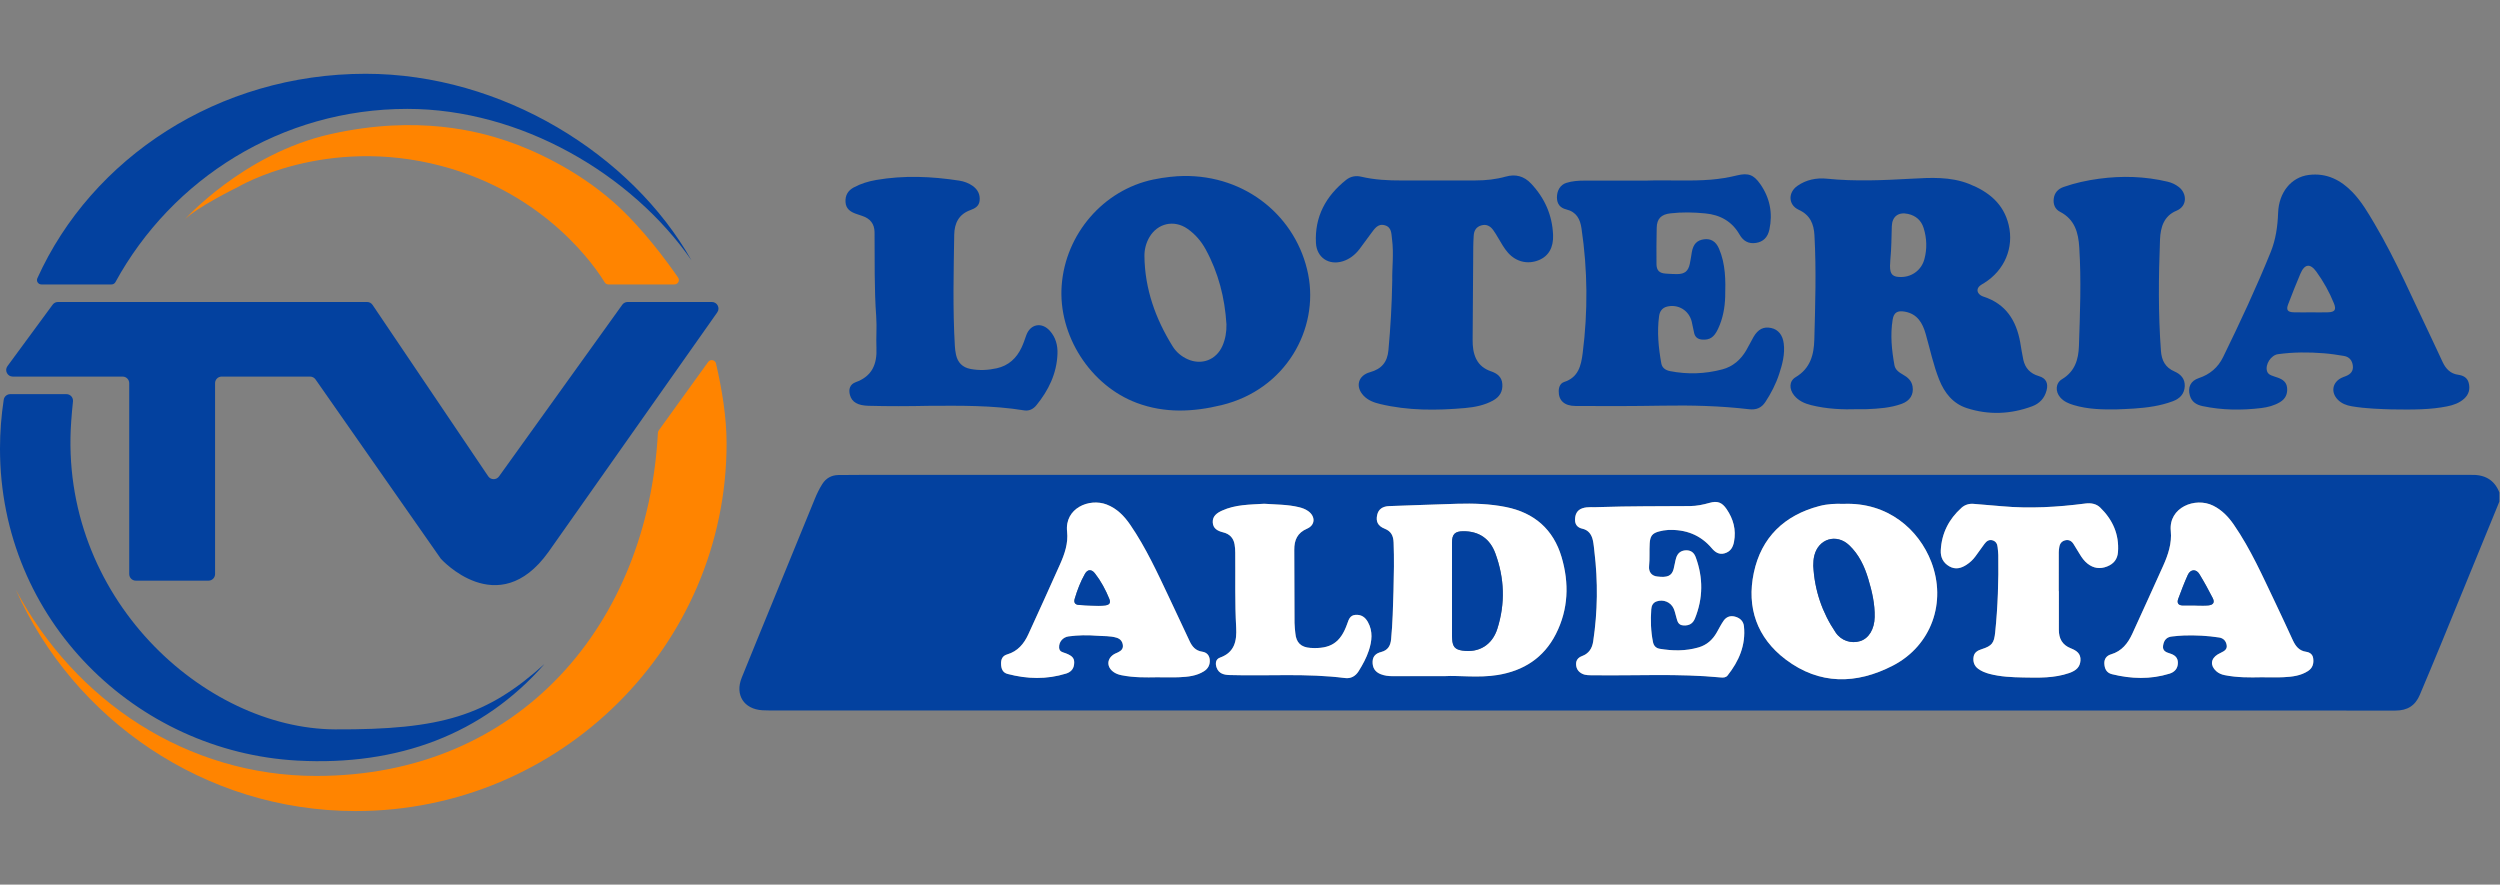
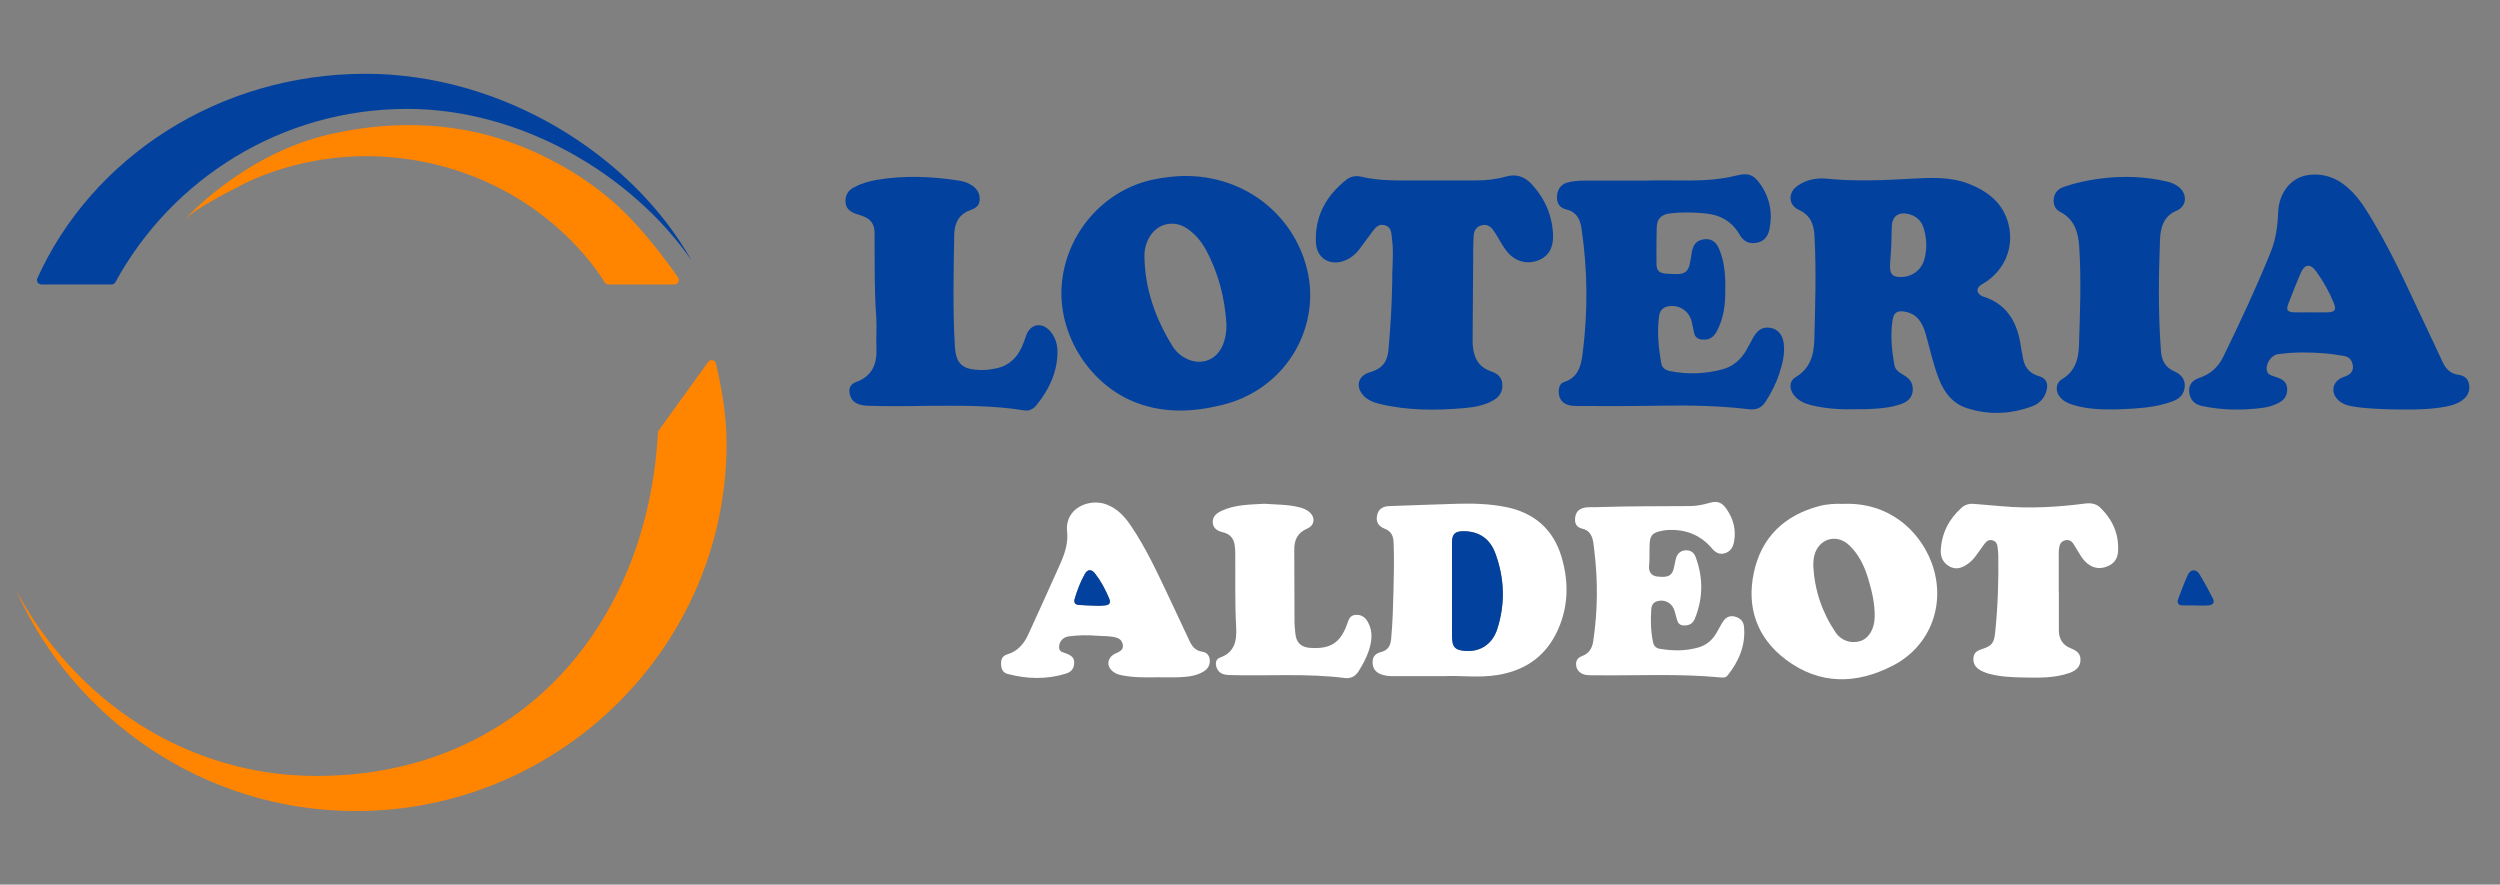
<svg xmlns="http://www.w3.org/2000/svg" viewBox="0 0 1040 368" height="368" width="1040" xml:space="preserve" id="svg2" version="1.1">
  <rect x="0" y="0" width="1040" height="368" fill="#808080" stroke="none" />
  <defs id="defs6">
    <clipPath id="clipPath18">
      <path id="path16" d="M 0,276 H 780 V 0 H 0 Z" />
    </clipPath>
  </defs>
  <g transform="matrix(1.333,0,0,-1.333,0,368)" id="g10">
    <g id="g12">
      <g clip-path="url(#clipPath18)" id="g14">
        <g transform="translate(205.569,141.728)" id="g20">
          <path id="path22" style="fill:#ff8400;fill-opacity:1;fill-rule:evenodd;stroke:none" d="m 0,0 c -0.152,-0.211 -0.24,-0.462 -0.254,-0.722 -3.126,-59.424 -42.894,-107.093 -106.62,-107.093 -40.335,0 -75.327,23.402 -93.727,58.057 17.878,-40.223 58.631,-69.014 106.053,-69.014 63.915,0 115.729,51.732 115.729,114.702 0,8.342 -1.455,17.017 -3.302,24.969 -0.266,1.145 -1.758,1.441 -2.446,0.488 z" />
        </g>
        <g transform="translate(171.123,103.761)" id="g24">
-           <path id="path26" style="fill:#03419f;fill-opacity:1;fill-rule:evenodd;stroke:none" d="m 0,0 52.721,74.828 c 0.959,1.361 -0.015,3.237 -1.68,3.237 H 24.748 c -0.662,0 -1.283,-0.318 -1.669,-0.856 L -15.398,23.625 c -0.835,-1.162 -2.572,-1.136 -3.372,0.05 L -54.857,77.16 c -0.382,0.566 -1.02,0.905 -1.703,0.905 h -96.477 c -0.654,0 -1.268,-0.31 -1.655,-0.837 l -14.099,-19.174 c -0.997,-1.357 -0.029,-3.271 1.655,-3.271 h 34.288 c 1.134,0 2.054,-0.92 2.054,-2.055 V -6.848 c 0,-1.134 0.92,-2.054 2.054,-2.054 h 22.681 c 1.134,0 2.054,0.92 2.054,2.054 v 59.576 c 0,1.135 0.92,2.055 2.054,2.055 h 27.608 c 0.671,0 1.3,-0.328 1.684,-0.878 l 39.105,-55.959 c 0,0 17.804,-19.859 33.554,2.054" />
-         </g>
+           </g>
        <g transform="translate(210.484,187.304)" id="g28">
          <path id="path30" style="fill:#ff8400;fill-opacity:1;fill-rule:evenodd;stroke:none" d="m 0,0 h -20.613 c -0.48,0 -0.923,0.251 -1.172,0.661 -2.566,4.231 -18.019,27.613 -50.971,36.317 -36.294,9.587 -63.343,-6.505 -63.343,-6.505 0,0 -13.394,-6.539 -16.969,-10.46 0,0 18.339,20.732 45.73,26.895 27.392,6.163 46.566,0.685 54.783,-2.055 8.217,-2.739 21.913,-8.902 33.554,-19.174 C -10.003,17.74 -2.028,6.733 1.13,2.143 1.755,1.235 1.102,0 0,0" />
        </g>
        <g transform="translate(34.823,187.304)" id="g32">
          <path id="path34" style="fill:#03419f;fill-opacity:1;fill-rule:evenodd;stroke:none" d="m 0,0 c 0.499,0 0.955,0.274 1.195,0.712 17.604,32.216 51.796,54.071 91.096,54.071 35.332,0 69.945,-20.273 88.679,-47.25 C 162.262,40.611 121.86,65.739 79.28,65.739 33.259,65.739 -6.232,39.433 -23.168,1.922 -23.575,1.02 -22.902,0 -21.913,0 Z" />
        </g>
        <g transform="translate(104.567,48.447)" id="g36">
-           <path id="path38" style="fill:#03419f;fill-opacity:1;fill-rule:evenodd;stroke:none" d="m 0,0 c -40.799,0.189 -86.268,41.204 -82.346,96.102 0.149,2.093 0.335,4.172 0.554,6.237 0.13,1.217 -0.814,2.279 -2.038,2.279 h -17.54 c -1.01,0 -1.879,-0.731 -2.032,-1.729 -0.761,-4.982 -1.165,-10.085 -1.165,-15.283 0,-53.6 42.543,-94.608 92.803,-97.347 31.367,-1.709 57.936,8.218 77.11,30.131 C 47.413,4.224 33.161,-0.154 0,0" />
-         </g>
+           </g>
        <g transform="translate(394.533,118.856)" id="g40">
-           <path id="path42" style="fill:#03419f;fill-opacity:1;fill-rule:nonzero;stroke:none" d="m 0,0 c -4.486,-0.28 -8.99,-0.224 -13.182,-2.148 -1.586,-0.728 -2.96,-1.71 -2.879,-3.627 0.082,-1.958 1.511,-2.718 3.265,-3.149 1.923,-0.473 3.174,-1.663 3.545,-3.721 0.159,-0.882 0.204,-1.751 0.213,-2.632 0.076,-7.778 -0.144,-15.558 0.286,-23.333 0.228,-4.124 -0.445,-7.765 -5.054,-9.406 -1.348,-0.48 -1.525,-1.836 -1.028,-3.164 0.703,-1.875 2.337,-2.222 4.024,-2.272 12.023,-0.357 24.078,0.597 36.076,-0.94 1.728,-0.221 3.207,0.558 4.184,2.121 1.281,2.049 2.445,4.165 3.196,6.46 0.972,2.973 1.335,5.974 -0.284,8.89 -0.845,1.52 -2.057,2.38 -3.87,2.247 -1.71,-0.126 -2.112,-1.426 -2.569,-2.732 -2.077,-5.937 -5.195,-7.984 -11.494,-7.579 -2.98,0.192 -4.478,1.663 -4.722,4.638 -0.086,1.054 -0.246,2.107 -0.251,3.161 -0.039,7.607 -0.026,15.215 -0.075,22.822 -0.02,3.042 0.974,5.3 3.984,6.587 2.569,1.099 2.682,3.803 0.392,5.461 -0.868,0.628 -1.855,0.992 -2.896,1.245 C 7.281,-0.2 3.616,-0.263 0,0 m 247.996,-27.296 c -0.013,0 -0.027,0 -0.041,0 0,4.068 -0.006,8.135 0.007,12.203 0.002,0.525 0.085,1.054 0.164,1.576 0.167,1.092 0.764,1.852 1.855,2.115 1.111,0.267 1.967,-0.188 2.563,-1.119 0.666,-1.04 1.305,-2.097 1.935,-3.159 0.666,-1.123 1.42,-2.179 2.448,-2.994 1.858,-1.474 3.906,-1.776 6.123,-0.895 2.05,0.814 3.228,2.256 3.393,4.502 0.408,5.54 -1.663,10.106 -5.562,13.893 -1.234,1.199 -2.913,1.47 -4.606,1.25 -8.674,-1.127 -17.366,-1.638 -26.103,-0.846 -2.933,0.265 -5.868,0.507 -8.803,0.737 -1.417,0.112 -2.716,-0.286 -3.766,-1.229 -3.948,-3.546 -6.196,-7.963 -6.465,-13.273 -0.108,-2.113 0.713,-3.895 2.687,-5.007 1.901,-1.071 3.626,-0.604 5.31,0.476 1.103,0.708 2.045,1.596 2.82,2.651 0.941,1.281 1.85,2.586 2.797,3.862 0.63,0.85 1.422,1.485 2.557,1.141 1.01,-0.307 1.484,-1.097 1.569,-2.132 0.068,-0.818 0.198,-1.634 0.211,-2.452 0.121,-8.07 -0.141,-16.122 -0.971,-24.158 -0.34,-3.284 -0.967,-4.195 -4.191,-5.224 -1.213,-0.387 -2.33,-0.969 -2.547,-2.394 -0.228,-1.497 0.171,-2.808 1.448,-3.745 1.06,-0.777 2.266,-1.247 3.525,-1.578 3.445,-0.906 6.982,-1.05 10.511,-1.118 4.831,-0.092 9.679,-0.237 14.351,1.384 2.351,0.817 3.38,1.99 3.521,3.902 0.163,2.227 -1.326,3.146 -3.027,3.819 -2.663,1.053 -3.731,3.042 -3.718,5.786 0.019,4.009 0.005,8.018 0.005,12.026 M -33.496,-54.151 c 2.826,0 4.955,-0.078 7.077,0.019 2.651,0.122 5.299,0.389 7.627,1.863 1.309,0.829 1.914,2.06 1.792,3.59 -0.113,1.413 -0.984,2.313 -2.331,2.508 -2.073,0.3 -3.162,1.583 -3.975,3.344 -2.069,4.479 -4.18,8.938 -6.292,13.396 -3.698,7.807 -7.291,15.671 -12.193,22.837 -1.897,2.772 -4.159,5.121 -7.38,6.358 -5.423,2.082 -13.149,-1.138 -12.346,-8.463 0.397,-3.618 -0.773,-6.99 -2.218,-10.231 -3.252,-7.296 -6.563,-14.565 -9.888,-21.828 -1.345,-2.939 -3.307,-5.288 -6.568,-6.249 -1.487,-0.438 -1.974,-1.495 -1.936,-2.968 0.039,-1.5 0.498,-2.729 2.043,-3.136 6.096,-1.605 12.203,-1.772 18.274,0.127 1.305,0.408 2.25,1.267 2.457,2.727 0.271,1.901 -0.357,2.73 -2.567,3.586 -0.879,0.34 -2.026,0.412 -2.093,1.79 -0.087,1.775 1.181,3.251 2.97,3.491 2.939,0.396 5.896,0.445 8.831,0.205 2.047,-0.166 4.141,-0.003 6.143,-0.616 1.115,-0.342 1.786,-1.09 1.953,-2.263 0.174,-1.217 -0.551,-1.842 -1.516,-2.308 -0.318,-0.153 -0.654,-0.27 -0.965,-0.435 -2.585,-1.372 -2.734,-4.159 -0.291,-5.784 0.684,-0.454 1.452,-0.731 2.276,-0.902 3.909,-0.806 7.862,-0.708 11.116,-0.658 m 344.638,0 c 2.626,0 4.815,-0.088 6.995,0.022 2.648,0.134 5.292,0.425 7.606,1.924 1.471,0.953 1.851,2.364 1.615,4.003 -0.18,1.251 -1.12,1.85 -2.187,2 -2.24,0.316 -3.326,1.804 -4.177,3.638 -1.78,3.835 -3.533,7.684 -5.362,11.495 -4.017,8.369 -7.753,16.887 -13.061,24.576 -1.707,2.472 -3.725,4.564 -6.44,5.906 -5.585,2.761 -13.939,-0.552 -13.207,-7.906 0.379,-3.812 -0.833,-7.443 -2.392,-10.905 -3.184,-7.068 -6.386,-14.128 -9.621,-21.172 -1.367,-2.977 -3.287,-5.446 -6.626,-6.42 -1.455,-0.425 -2.166,-1.493 -2.098,-2.9 0.073,-1.524 0.62,-2.865 2.378,-3.299 5.997,-1.481 11.984,-1.679 17.94,0.158 1.595,0.492 2.61,1.582 2.633,3.362 0.023,1.709 -1.031,2.501 -2.517,2.959 -1.22,0.376 -2.368,0.814 -2.093,2.512 0.279,1.718 1.149,2.634 2.856,2.789 1.232,0.112 2.463,0.27 3.698,0.304 3.659,0.102 7.306,-0.066 10.929,-0.632 1.346,-0.21 2.095,-1.051 2.345,-2.305 0.26,-1.304 -0.643,-1.904 -1.659,-2.383 -0.372,-0.175 -0.744,-0.359 -1.095,-0.572 -2.23,-1.353 -2.438,-3.485 -0.507,-5.236 0.76,-0.689 1.669,-1.059 2.676,-1.259 3.908,-0.777 7.858,-0.733 11.371,-0.659 M 104.563,-1.037 c -1.754,-0.147 -3.547,0.208 -5.269,-0.374 -1.721,-0.582 -2.284,-1.974 -2.297,-3.596 -0.011,-1.453 0.763,-2.44 2.24,-2.764 1.995,-0.437 2.944,-1.847 3.342,-3.686 0.247,-1.145 0.332,-2.326 0.472,-3.493 1.125,-9.345 1.017,-18.671 -0.38,-27.985 -0.334,-2.229 -1.344,-3.807 -3.532,-4.621 -1.106,-0.412 -1.862,-1.24 -1.814,-2.554 0.05,-1.36 0.69,-2.327 1.91,-2.938 1.107,-0.554 2.301,-0.456 3.471,-0.472 13.271,-0.189 26.559,0.588 39.812,-0.69 0.782,-0.075 1.567,-0.044 2.105,0.638 3.547,4.492 5.692,9.47 5.095,15.319 -0.165,1.616 -1.232,2.617 -2.813,3.033 -1.494,0.393 -2.722,-0.098 -3.562,-1.315 -0.797,-1.156 -1.427,-2.427 -2.126,-3.651 -1.307,-2.291 -3.119,-3.916 -5.724,-4.663 -4.004,-1.147 -8.031,-1.088 -12.079,-0.409 -1.132,0.19 -1.848,0.9 -2.09,2.103 -0.681,3.377 -0.774,6.784 -0.54,10.2 0.072,1.063 0.474,2.064 1.662,2.481 2.09,0.735 4.425,-0.189 5.334,-2.228 0.378,-0.849 0.554,-1.789 0.818,-2.688 0.345,-1.178 0.505,-2.45 2.18,-2.572 1.758,-0.129 2.971,0.507 3.636,2.149 2.566,6.333 2.6,12.703 0.261,19.101 -0.516,1.409 -1.459,2.229 -3.054,2.18 -1.647,-0.051 -2.638,-0.938 -3.085,-2.428 -0.336,-1.12 -0.467,-2.301 -0.777,-3.432 -0.587,-2.14 -1.934,-2.718 -5.177,-2.303 -1.639,0.21 -2.662,1.353 -2.472,3.264 0.235,2.354 0.043,4.701 0.187,7.048 0.139,2.275 0.775,3.184 2.961,3.755 0.904,0.237 1.847,0.41 2.779,0.45 5.435,0.228 10.073,-1.485 13.649,-5.713 1.048,-1.239 2.287,-2.078 4.011,-1.57 1.786,0.527 2.585,1.811 2.921,3.603 0.706,3.762 -0.213,7.115 -2.322,10.201 -1.437,2.105 -2.877,2.634 -5.329,1.934 -1.993,-0.57 -4.014,-0.982 -6.078,-0.998 -9.442,-0.073 -18.886,0 -28.326,-0.316 m 76.146,0.998 c -2.331,0.096 -4.909,-0.003 -7.447,-0.671 -10.967,-2.883 -18.132,-9.795 -20.468,-20.816 -2.297,-10.842 0.987,-20.305 9.95,-27.073 10.561,-7.974 22.047,-7.789 33.423,-1.923 12.04,6.208 16.86,19.783 12.004,32.397 -3.844,9.983 -13.46,18.688 -27.462,18.086 M 56.291,-53.798 c 4.52,0.267 10.562,-0.611 16.539,0.355 8.096,1.31 14.405,5.349 18.182,12.77 3.932,7.726 4.193,15.888 1.788,24.028 -2.55,8.633 -8.509,13.856 -17.415,15.63 -5.003,0.997 -10.064,1.154 -15.136,1.012 -7.069,-0.199 -14.136,-0.496 -21.204,-0.725 -2.084,-0.068 -3.371,-0.952 -3.784,-2.725 -0.477,-2.049 0.187,-3.48 2.321,-4.327 2.066,-0.819 2.72,-2.222 2.8,-4.366 0.186,-5.005 0.098,-9.999 -0.036,-15 -0.136,-5.06 -0.271,-10.116 -0.746,-15.162 -0.196,-2.079 -1.057,-3.426 -3.108,-3.956 -1.569,-0.406 -2.621,-1.254 -2.668,-3.029 -0.05,-1.866 0.75,-3.166 2.473,-3.869 1.215,-0.496 2.496,-0.645 3.807,-0.641 4.901,0.013 9.801,0.005 16.187,0.005 m 329.176,54.48 c -6.014,-14.685 -12.018,-29.373 -18.046,-44.052 -2.233,-5.439 -4.506,-10.862 -6.792,-16.279 -1.408,-3.336 -3.844,-4.889 -7.592,-4.888 -169.179,0.041 -338.359,0.035 -507.538,0.038 -0.708,0 -1.417,0.015 -2.124,0.058 -5.753,0.349 -8.597,4.797 -6.435,10.159 3.103,7.693 6.261,15.363 9.402,23.041 4.478,10.944 8.966,21.884 13.438,32.831 0.647,1.585 1.392,3.116 2.306,4.562 1.16,1.835 2.854,2.773 5.016,2.816 2.18,0.044 4.361,0.042 6.541,0.042 167.053,0.002 334.105,10e-4 501.158,10e-4 0.591,0 1.182,-0.018 1.772,0.003 4.193,0.144 7.312,-1.438 8.894,-5.501 z" />
-         </g>
+           </g>
        <g transform="translate(589.938,195.048)" id="g44">
          <path id="path46" style="fill:#03419f;fill-opacity:1;fill-rule:nonzero;stroke:none" d="m 0,0 c -0.036,-0.645 -0.1,-1.29 -0.105,-1.935 -0.021,-2.727 0.85,-3.562 3.609,-3.494 3.371,0.084 6.229,2.251 7.119,5.573 C 11.491,3.39 11.388,6.656 10.381,9.87 9.629,12.269 7.95,13.717 5.527,14.259 2.495,14.938 0.541,13.457 0.453,10.377 0.354,6.915 0.334,3.451 0,0 m -9.945,-46.676 c -4.968,-0.166 -9.912,0.047 -14.758,1.259 -2.032,0.508 -3.917,1.328 -5.292,2.996 -1.636,1.986 -1.635,4.502 0.431,5.733 4.551,2.71 5.703,6.902 5.833,11.712 0.294,10.836 0.634,21.667 0.045,32.508 -0.199,3.66 -1.348,6.38 -4.921,8.024 -3.255,1.497 -3.398,5.349 -0.428,7.444 2.765,1.951 5.988,2.585 9.27,2.251 8.787,-0.894 17.558,-0.483 26.336,-0.002 6.072,0.333 12.139,0.688 17.982,-1.619 6.07,-2.398 10.771,-6.138 12.364,-12.778 1.716,-7.152 -1.301,-14.184 -7.598,-18.124 -0.449,-0.281 -0.932,-0.52 -1.338,-0.855 -1.089,-0.897 -1.034,-2.126 0.118,-2.952 0.281,-0.202 0.612,-0.359 0.944,-0.466 6.993,-2.246 10.275,-7.457 11.492,-14.322 0.318,-1.795 0.565,-3.606 0.957,-5.384 0.581,-2.638 2.194,-4.33 4.833,-5.096 2.244,-0.652 3.021,-2.184 2.427,-4.482 -0.625,-2.413 -2.196,-4.084 -4.446,-4.924 -6.731,-2.516 -13.621,-2.804 -20.457,-0.586 -4.301,1.395 -6.934,4.703 -8.591,8.828 -1.87,4.658 -2.863,9.571 -4.249,14.37 -0.978,3.388 -2.591,6.204 -6.487,6.901 -2.286,0.41 -3.435,-0.228 -3.805,-2.483 -0.783,-4.772 -0.29,-9.522 0.557,-14.232 0.254,-1.413 1.426,-2.241 2.647,-2.926 1.481,-0.831 2.715,-1.882 3.009,-3.693 0.41,-2.518 -0.779,-4.499 -3.432,-5.452 -3.482,-1.25 -7.137,-1.494 -10.796,-1.645 -0.881,-0.036 -1.765,-0.005 -2.647,-0.005" />
        </g>
        <g transform="translate(382.749,174.839)" id="g48">
          <path id="path50" style="fill:#03419f;fill-opacity:1;fill-rule:nonzero;stroke:none" d="m 0,0 c -0.501,8.266 -2.507,16.131 -6.496,23.429 -1.396,2.554 -3.284,4.753 -5.706,6.428 -4.159,2.877 -9.331,1.708 -11.866,-2.688 -1.05,-1.823 -1.557,-3.83 -1.528,-5.918 0.139,-10.235 3.455,-19.498 8.804,-28.103 1.104,-1.776 2.689,-3.119 4.622,-4 4.365,-1.989 8.974,-0.265 10.908,4.12 C -0.321,-4.599 0.048,-2.341 0,0 m -13.547,46.305 c 19.789,0.357 35.55,-12.925 39.061,-30.753 3.344,-16.984 -6.907,-35.857 -27.037,-40.75 -8.883,-2.159 -17.707,-2.582 -26.453,0.687 -14.533,5.432 -24.579,21.106 -23.446,36.633 1.174,16.092 13.006,29.798 28.562,33.077 3.649,0.769 7.347,1.085 9.313,1.106" />
        </g>
        <g transform="translate(513.657,219.703)" id="g52">
          <path id="path54" style="fill:#03419f;fill-opacity:1;fill-rule:nonzero;stroke:none" d="m 0,0 c 6.903,0.248 13.579,-0.243 20.242,0.295 2.772,0.225 5.496,0.673 8.196,1.333 3.519,0.86 5.22,0.202 7.275,-2.754 2.988,-4.299 3.899,-9.031 2.825,-14.129 -0.521,-2.476 -1.965,-3.852 -4.197,-4.191 -2.329,-0.354 -3.971,0.591 -5.127,2.612 -2.353,4.118 -6.042,6.148 -10.676,6.6 -3.649,0.356 -7.302,0.442 -10.953,0.008 -2.828,-0.337 -4.149,-1.66 -4.22,-4.485 -0.096,-3.773 -0.092,-7.549 -0.069,-11.323 0.013,-2.011 0.898,-2.864 2.918,-2.989 1.177,-0.073 2.357,-0.165 3.535,-0.153 2.362,0.023 3.456,0.914 3.95,3.206 0.261,1.207 0.413,2.437 0.628,3.654 0.44,2.491 1.6,3.71 3.791,4.002 2.132,0.284 3.717,-0.656 4.688,-2.914 2.061,-4.792 2.078,-9.869 1.933,-14.944 -0.099,-3.498 -0.73,-6.911 -2.235,-10.107 -1.255,-2.666 -2.628,-3.532 -5.025,-3.325 -1.274,0.11 -2.104,0.741 -2.41,1.968 -0.298,1.2 -0.484,2.427 -0.776,3.629 -0.852,3.507 -4.266,5.564 -7.738,4.679 -1.521,-0.388 -2.253,-1.532 -2.444,-2.946 -0.672,-4.956 -0.183,-9.879 0.69,-14.766 0.257,-1.44 1.391,-2.153 2.751,-2.417 5.475,-1.063 10.932,-0.873 16.309,0.553 3.29,0.872 5.708,3.005 7.425,5.909 0.809,1.366 1.484,2.811 2.282,4.185 1.432,2.465 3.164,3.325 5.52,2.818 2.21,-0.475 3.602,-2.195 3.927,-4.863 0.404,-3.309 -0.426,-6.438 -1.443,-9.527 -1.018,-3.092 -2.499,-5.964 -4.283,-8.686 -1.226,-1.869 -2.846,-2.547 -5.128,-2.278 -8.978,1.059 -17.994,1.27 -27.032,1.115 -9.031,-0.155 -18.066,-0.164 -27.098,-0.104 -3.548,0.023 -5.281,1.754 -5.244,4.639 0.017,1.312 0.511,2.463 1.702,2.854 4.442,1.459 5.277,5.06 5.78,9.022 1.652,13.003 1.55,25.981 -0.375,38.946 -0.429,2.887 -1.577,5.114 -4.731,5.882 -2.013,0.49 -2.904,1.786 -2.93,3.684 -0.029,2.196 1.056,4.008 2.918,4.598 1.81,0.573 3.702,0.711 5.598,0.71 C -12.755,-0.001 -6.258,0 0,0" />
        </g>
        <g transform="translate(721.254,178.595)" id="g56">
          <path id="path58" style="fill:#03419f;fill-opacity:1;fill-rule:nonzero;stroke:none" d="M 0,0 C 1.767,0 3.536,-0.049 5.301,0.013 7.435,0.088 7.911,0.84 7.101,2.838 5.683,6.337 3.852,9.616 1.642,12.676 -0.275,15.329 -2.006,15.163 -3.327,12.111 -4.7,8.937 -5.935,5.703 -7.182,2.477 -7.839,0.776 -7.35,0.072 -5.477,0.013 -3.653,-0.046 -1.826,0 0,0 m 24.899,-30.285 c -2.934,0.114 -7.596,0.182 -12.207,0.966 -1.662,0.283 -3.183,0.837 -4.39,2.081 -2.191,2.259 -1.71,5.318 1.087,6.752 0.469,0.241 0.982,0.396 1.472,0.597 1.449,0.593 2.36,1.547 2.153,3.237 -0.202,1.651 -1.097,2.754 -2.741,3.038 -2.089,0.361 -4.197,0.671 -6.309,0.84 -4.774,0.381 -9.55,0.37 -14.308,-0.282 -2.186,-0.299 -4.061,-3.219 -3.417,-5.311 0.212,-0.689 0.725,-1.064 1.34,-1.312 0.653,-0.264 1.332,-0.467 1.998,-0.701 1.532,-0.538 2.746,-1.362 2.92,-3.162 0.19,-1.954 -0.518,-3.466 -2.206,-4.475 -1.802,-1.077 -3.809,-1.604 -5.858,-1.853 -6.128,-0.744 -12.243,-0.673 -18.306,0.604 -1.884,0.397 -3.402,1.284 -3.978,3.316 -0.726,2.562 0.235,4.587 2.807,5.434 3.447,1.135 5.995,3.327 7.557,6.521 5.274,10.782 10.35,21.66 14.86,32.785 1.579,3.894 2.175,8.051 2.322,12.266 0.224,6.393 4.098,11.145 9.582,11.825 5.58,0.692 10.01,-1.588 13.733,-5.484 2.747,-2.875 4.74,-6.309 6.749,-9.705 6.874,-11.619 12.138,-24.041 17.99,-36.17 1.126,-2.331 2.176,-4.698 3.289,-7.036 0.983,-2.066 2.386,-3.62 4.825,-3.96 1.539,-0.214 2.868,-0.843 3.306,-2.501 0.506,-1.92 0.083,-3.633 -1.427,-4.986 -1.494,-1.338 -3.318,-1.978 -5.251,-2.369 -5.244,-1.059 -10.555,-1.068 -17.592,-0.955" />
        </g>
        <g transform="translate(434.492,188.601)" id="g60">
          <path id="path62" style="fill:#03419f;fill-opacity:1;fill-rule:nonzero;stroke:none" d="m 0,0 c -0.089,3.742 0.528,8.276 -0.069,12.797 -0.224,1.698 -0.063,3.763 -2.258,4.373 -2.255,0.628 -3.247,-1.209 -4.35,-2.627 -1.23,-1.581 -2.333,-3.26 -3.565,-4.838 -1.365,-1.748 -3.04,-3.105 -5.214,-3.778 -4.342,-1.343 -8.112,1.165 -8.355,5.685 -0.444,8.266 3.096,14.688 9.43,19.729 1.352,1.076 2.99,1.387 4.693,0.986 4.165,-0.98 8.392,-1.194 12.653,-1.176 7.675,0.033 15.351,0.009 23.027,0.009 3.2,0 6.354,0.337 9.445,1.202 3.063,0.857 5.699,0.142 7.891,-2.188 4.245,-4.511 6.613,-9.818 6.861,-16.033 0.155,-3.908 -1.383,-6.609 -4.485,-7.866 -3.471,-1.406 -7.103,-0.507 -9.617,2.362 -1.214,1.385 -2.082,2.992 -3.017,4.559 -0.513,0.859 -1.013,1.733 -1.609,2.533 -0.915,1.226 -2.099,1.866 -3.692,1.394 -1.585,-0.47 -2.246,-1.622 -2.347,-3.164 -0.081,-1.233 -0.135,-2.469 -0.144,-3.704 -0.073,-9.605 -0.132,-19.21 -0.194,-28.815 -0.014,-2.08 0.185,-4.132 1.126,-6.022 0.97,-1.95 2.598,-3.147 4.64,-3.841 1.906,-0.649 3.346,-1.727 3.504,-3.948 0.169,-2.389 -0.88,-4.057 -2.949,-5.183 -2.7,-1.469 -5.655,-2.045 -8.651,-2.311 -8.906,-0.791 -17.791,-0.849 -26.564,1.253 -1.906,0.457 -3.72,1.113 -5.128,2.592 -2.669,2.804 -1.741,6.293 1.967,7.326 3.617,1.007 5.438,3.09 5.783,6.919 C -0.558,-14.794 -0.123,-7.799 0,0" />
        </g>
        <g transform="translate(290.008,149.422)" id="g64">
          <path id="path66" style="fill:#03419f;fill-opacity:1;fill-rule:nonzero;stroke:none" d="m 0,0 c -6.565,-0.134 -12.759,-0.158 -18.954,0.006 -3.339,0.089 -5.174,1.114 -5.794,3.325 -0.525,1.874 0.007,3.404 1.809,4.053 5.117,1.843 6.679,5.65 6.449,10.701 -0.148,3.235 0.164,6.495 -0.069,9.72 -0.635,8.787 -0.445,17.581 -0.52,26.374 -0.023,2.633 -1.398,4.281 -3.86,5.092 -0.67,0.22 -1.342,0.438 -2.005,0.679 -1.7,0.617 -3.043,1.538 -3.191,3.568 -0.155,2.124 0.74,3.653 2.572,4.64 2.197,1.184 4.584,1.91 7.016,2.329 8.63,1.486 17.268,1.123 25.881,-0.205 1.514,-0.233 2.972,-0.764 4.241,-1.675 1.558,-1.118 2.335,-2.643 2.139,-4.563 -0.175,-1.712 -1.417,-2.44 -2.89,-2.966 C 9.205,59.786 7.84,56.955 7.784,53.365 7.604,41.818 7.307,30.27 7.977,18.728 8.032,17.79 8.142,16.845 8.345,15.929 c 0.538,-2.417 2.007,-3.937 4.483,-4.417 2.767,-0.536 5.521,-0.4 8.253,0.211 3.67,0.821 6.138,3.13 7.708,6.446 0.576,1.218 1.012,2.506 1.455,3.782 1.244,3.591 4.847,4.307 7.398,1.441 1.828,-2.054 2.467,-4.535 2.365,-7.204 C 39.771,10.047 37.217,4.825 33.403,0.15 32.464,-1.001 31.153,-1.672 29.65,-1.428 19.695,0.191 9.66,0.042 0,0" />
        </g>
        <g transform="translate(660.717,148.314)" id="g68">
          <path id="path70" style="fill:#03419f;fill-opacity:1;fill-rule:nonzero;stroke:none" d="m 0,0 c -4.549,-0.084 -9.086,0.009 -13.499,1.321 -1.598,0.475 -3.122,1.099 -4.252,2.399 -1.603,1.842 -1.507,4.462 0.555,5.701 3.991,2.4 5.123,6.09 5.267,10.344 0.346,10.243 0.746,20.481 0.11,30.735 -0.294,4.735 -1.421,8.788 -6.026,11.17 -1.515,0.784 -2.158,2.272 -1.949,4.045 0.227,1.924 1.369,3.09 3.111,3.699 3.57,1.25 7.257,2.053 10.997,2.556 7.198,0.97 14.36,0.761 21.45,-0.92 1.277,-0.302 2.434,-0.849 3.481,-1.657 2.534,-1.955 2.768,-5.957 -0.747,-7.409 -3.9,-1.611 -4.971,-5.135 -5.12,-8.965 -0.451,-11.6 -0.574,-23.2 0.289,-34.792 0.22,-2.953 1.341,-5.145 4.191,-6.384 C 19.796,11 21.197,9.601 21.096,7.245 20.992,4.807 19.561,3.368 17.413,2.555 13.514,1.079 9.427,0.537 5.298,0.254 3.535,0.132 1.766,0.082 0,0" />
        </g>
        <g transform="translate(453.138,92.105)" id="g72">
          <path id="path74" style="fill:#ffffff;fill-opacity:1;fill-rule:nonzero;stroke:none" d="m 0,0 c 0,-4.891 -0.001,-9.782 0.002,-14.673 0.001,-0.293 0.033,-0.587 0.053,-0.881 0.155,-2.32 0.928,-3.181 3.153,-3.514 5.179,-0.774 9.328,1.739 10.935,6.783 2.518,7.904 2.25,15.766 -0.609,23.545 C 11.848,15.846 8.456,18.187 3.531,18.176 0.94,18.17 0.01,17.271 0.001,14.673 -0.016,9.782 -0.004,4.891 0,0 m -2.314,-27.046 c -6.386,0 -11.286,0.008 -16.187,-0.005 -1.311,-0.004 -2.592,0.145 -3.807,0.641 -1.722,0.703 -2.523,2.003 -2.473,3.869 0.047,1.775 1.1,2.623 2.668,3.028 2.051,0.531 2.912,1.878 3.108,3.957 0.475,5.046 0.61,10.102 0.746,15.162 0.134,5 0.222,9.995 0.036,15 -0.08,2.143 -0.734,3.547 -2.799,4.366 -2.134,0.846 -2.799,2.277 -2.322,4.327 0.413,1.773 1.7,2.657 3.784,2.724 7.068,0.23 14.135,0.526 21.205,0.725 5.072,0.143 10.132,-0.014 15.135,-1.011 8.907,-1.774 14.865,-6.998 17.415,-15.63 2.405,-8.14 2.144,-16.303 -1.788,-24.028 -3.776,-7.421 -10.085,-11.46 -18.182,-12.77 -5.977,-0.967 -12.018,-0.089 -16.539,-0.355" />
        </g>
        <g transform="translate(565.882,99.447)" id="g76">
          <path id="path78" style="fill:#ffffff;fill-opacity:1;fill-rule:nonzero;stroke:none" d="m 0,0 c 0.406,-7.567 2.752,-14.507 6.991,-20.776 1.743,-2.577 4.863,-3.541 7.637,-2.678 2.692,0.837 4.449,3.697 4.535,7.486 0.094,4.106 -0.832,8.052 -2.002,11.95 -1.182,3.937 -2.913,7.603 -5.932,10.47 C 7.231,10.248 1.575,8.492 0.306,3.163 0.056,2.115 0.014,1.07 0,0 m 9.36,19.37 c 14.002,0.602 23.618,-8.102 27.462,-18.086 4.856,-12.614 0.036,-26.189 -12.004,-32.397 -11.377,-5.866 -22.862,-6.051 -33.423,1.923 -8.964,6.768 -12.247,16.231 -9.95,27.073 2.335,11.021 9.5,17.933 20.467,20.816 2.539,0.668 5.117,0.767 7.448,0.671" />
        </g>
        <g transform="translate(499.096,117.82)" id="g80">
          <path id="path82" style="fill:#ffffff;fill-opacity:1;fill-rule:nonzero;stroke:none" d="m 0,0 c 9.44,0.316 18.884,0.242 28.326,0.315 2.065,0.016 4.085,0.429 6.079,0.998 2.451,0.701 3.891,0.172 5.329,-1.933 2.108,-3.087 3.027,-6.439 2.321,-10.201 -0.336,-1.793 -1.135,-3.077 -2.921,-3.603 -1.724,-0.508 -2.963,0.331 -4.011,1.57 -3.576,4.228 -8.214,5.941 -13.649,5.712 -0.932,-0.039 -1.874,-0.213 -2.779,-0.449 -2.186,-0.571 -2.821,-1.48 -2.961,-3.755 -0.144,-2.347 0.048,-4.694 -0.187,-7.048 -0.19,-1.911 0.833,-3.054 2.472,-3.264 3.244,-0.416 4.59,0.163 5.177,2.303 0.31,1.13 0.441,2.311 0.777,3.432 0.447,1.489 1.438,2.376 3.085,2.427 1.595,0.05 2.539,-0.771 3.054,-2.18 2.339,-6.398 2.305,-12.767 -0.261,-19.101 -0.665,-1.641 -1.878,-2.277 -3.636,-2.149 -1.675,0.122 -1.835,1.394 -2.18,2.572 -0.264,0.9 -0.44,1.84 -0.818,2.689 -0.909,2.038 -3.244,2.962 -5.334,2.228 -1.188,-0.418 -1.589,-1.419 -1.662,-2.481 -0.234,-3.416 -0.141,-6.823 0.54,-10.201 0.242,-1.202 0.959,-1.913 2.091,-2.102 4.047,-0.68 8.075,-0.739 12.078,0.409 2.605,0.747 4.418,2.371 5.725,4.662 0.698,1.224 1.328,2.496 2.126,3.652 0.84,1.217 2.067,1.707 3.561,1.314 1.581,-0.416 2.648,-1.417 2.813,-3.033 0.597,-5.849 -1.548,-10.827 -5.095,-15.318 -0.538,-0.682 -1.323,-0.714 -2.104,-0.639 -13.253,1.278 -26.541,0.502 -39.813,0.69 -1.17,0.017 -2.363,-0.082 -3.471,0.473 -1.22,0.61 -1.86,1.578 -1.91,2.938 -0.048,1.313 0.708,2.142 1.814,2.554 2.188,0.814 3.198,2.391 3.532,4.621 1.397,9.314 1.505,18.64 0.38,27.985 -0.14,1.167 -0.225,2.348 -0.472,3.492 -0.397,1.839 -1.347,3.249 -3.342,3.686 -1.477,0.324 -2.251,1.311 -2.24,2.764 0.013,1.622 0.576,3.014 2.298,3.596 C -3.547,0.207 -1.754,-0.147 0,0" />
        </g>
        <g transform="translate(685.137,87.13)" id="g84">
-           <path id="path86" style="fill:#ffffff;fill-opacity:1;fill-rule:nonzero;stroke:none" d="m 0,0 c 0,-0.005 0,-0.01 0,-0.015 1.351,0 2.712,-0.099 4.051,0.027 C 5.588,0.156 6.086,0.948 5.405,2.286 4.103,4.843 2.721,7.369 1.221,9.815 0.221,11.444 -1.557,11.31 -2.361,9.541 -3.476,7.09 -4.423,4.559 -5.366,2.035 -5.793,0.89 -5.441,0.041 -4.052,0.007 -2.702,-0.026 -1.351,0 0,0 m 20.537,-22.425 c -3.512,-0.073 -7.462,-0.117 -11.37,0.659 -1.008,0.2 -1.916,0.571 -2.677,1.26 -1.93,1.75 -1.723,3.882 0.508,5.236 0.351,0.213 0.722,0.396 1.095,0.572 1.015,0.478 1.919,1.079 1.659,2.382 -0.251,1.254 -0.999,2.095 -2.345,2.306 -3.624,0.566 -7.271,0.733 -10.93,0.632 -1.234,-0.035 -2.465,-0.192 -3.697,-0.304 -1.707,-0.155 -2.577,-1.072 -2.856,-2.79 -0.275,-1.697 0.873,-2.135 2.093,-2.512 1.486,-0.458 2.539,-1.249 2.517,-2.958 -0.023,-1.781 -1.039,-2.87 -2.633,-3.362 -5.956,-1.838 -11.943,-1.64 -17.94,-0.159 -1.759,0.434 -2.305,1.775 -2.378,3.3 -0.068,1.407 0.643,2.475 2.098,2.899 3.339,0.975 5.259,3.443 6.626,6.42 3.235,7.045 6.437,14.104 9.62,21.172 1.56,3.463 2.772,7.094 2.393,10.906 -0.732,7.353 7.621,10.667 13.206,7.905 2.716,-1.342 4.734,-3.434 6.441,-5.906 5.308,-7.689 9.044,-16.206 13.061,-24.575 1.829,-3.812 3.581,-7.661 5.362,-11.496 0.851,-1.834 1.937,-3.322 4.176,-3.637 1.068,-0.15 2.008,-0.75 2.188,-2 0.235,-1.639 -0.144,-3.05 -1.615,-4.003 -2.314,-1.499 -4.958,-1.79 -7.606,-1.924 -2.18,-0.11 -4.369,-0.023 -6.996,-0.023" />
-         </g>
+           </g>
        <g transform="translate(340.728,87.081)" id="g88">
          <path id="path90" style="fill:#ffffff;fill-opacity:1;fill-rule:nonzero;stroke:none" d="M 0,0 C 1.41,-0.089 2.815,-0.108 4.223,0.068 5.531,0.232 5.964,0.873 5.449,2.126 4.286,4.96 2.855,7.645 0.966,10.064 -0.068,11.389 -1.31,11.364 -2.131,9.926 -3.528,7.478 -4.526,4.844 -5.332,2.143 -5.677,0.987 -5.263,0.292 -4.045,0.2 -2.699,0.098 -1.349,0.064 0,0 m 20.309,-22.376 c -3.254,-0.049 -7.207,-0.148 -11.116,0.659 -0.825,0.17 -1.593,0.447 -2.276,0.901 -2.443,1.625 -2.294,4.412 0.29,5.784 0.311,0.166 0.648,0.282 0.966,0.436 0.964,0.466 1.689,1.09 1.516,2.307 -0.167,1.174 -0.838,1.922 -1.953,2.263 -2.002,0.614 -4.096,0.45 -6.143,0.617 -2.935,0.239 -5.892,0.19 -8.832,-0.205 -1.788,-0.241 -3.056,-1.717 -2.969,-3.492 0.067,-1.378 1.214,-1.449 2.093,-1.79 2.21,-0.856 2.837,-1.685 2.567,-3.586 -0.207,-1.46 -1.153,-2.319 -2.457,-2.727 -6.071,-1.898 -12.179,-1.732 -18.274,-0.126 -1.545,0.407 -2.005,1.635 -2.043,3.135 -0.038,1.473 0.448,2.53 1.936,2.969 3.261,0.961 5.222,3.309 6.568,6.248 3.325,7.263 6.635,14.532 9.887,21.828 1.445,3.242 2.615,6.613 2.219,10.231 -0.803,7.325 6.923,10.545 12.346,8.463 3.22,-1.236 5.483,-3.586 7.379,-6.358 4.902,-7.166 8.495,-15.03 12.194,-22.836 2.112,-4.459 4.223,-8.918 6.292,-13.396 0.813,-1.761 1.901,-3.044 3.975,-3.344 1.347,-0.196 2.218,-1.095 2.33,-2.509 0.122,-1.529 -0.482,-2.761 -1.791,-3.589 -2.328,-1.474 -4.976,-1.742 -7.627,-1.863 -2.122,-0.098 -4.252,-0.02 -7.077,-0.02" />
        </g>
        <g transform="translate(642.529,91.561)" id="g92">
          <path id="path94" style="fill:#ffffff;fill-opacity:1;fill-rule:nonzero;stroke:none" d="m 0,0 c 0,-4.009 0.014,-8.018 -0.005,-12.026 -0.013,-2.745 1.055,-4.733 3.718,-5.787 1.701,-0.673 3.19,-1.591 3.026,-3.818 -0.14,-1.912 -1.169,-3.086 -3.52,-3.902 -4.672,-1.622 -9.52,-1.477 -14.351,-1.384 -3.529,0.068 -7.066,0.212 -10.511,1.118 -1.259,0.331 -2.465,0.801 -3.525,1.578 -1.277,0.936 -1.676,2.247 -1.448,3.745 0.217,1.424 1.334,2.006 2.546,2.393 3.225,1.029 3.852,1.94 4.192,5.225 0.83,8.035 1.092,16.088 0.97,24.158 -0.012,0.818 -0.142,1.634 -0.21,2.452 -0.085,1.034 -0.559,1.825 -1.569,2.131 -1.135,0.345 -1.927,-0.29 -2.557,-1.14 -0.947,-1.277 -1.856,-2.581 -2.797,-3.862 -0.775,-1.056 -1.717,-1.944 -2.821,-2.652 -1.683,-1.08 -3.408,-1.547 -5.309,-0.476 -1.974,1.113 -2.795,2.895 -2.688,5.007 0.27,5.31 2.518,9.728 6.466,13.273 1.05,0.944 2.349,1.341 3.765,1.23 2.936,-0.231 5.871,-0.472 8.804,-0.738 8.737,-0.791 17.428,-0.28 26.103,0.847 1.693,0.219 3.372,-0.052 4.606,-1.25 3.899,-3.787 5.97,-8.354 5.562,-13.893 C 18.281,9.983 17.104,8.54 15.054,7.726 12.837,6.846 10.789,7.147 8.931,8.621 7.903,9.437 7.149,10.492 6.483,11.615 5.853,12.677 5.214,13.734 4.548,14.774 3.952,15.706 3.096,16.161 1.985,15.893 0.894,15.63 0.297,14.87 0.13,13.778 0.051,13.256 -0.032,12.728 -0.034,12.202 -0.047,8.135 -0.041,4.067 -0.041,0 -0.027,0 -0.014,0 0,0" />
        </g>
        <g transform="translate(394.533,118.856)" id="g96">
          <path id="path98" style="fill:#ffffff;fill-opacity:1;fill-rule:nonzero;stroke:none" d="m 0,0 c 3.616,-0.263 7.281,-0.2 10.861,-1.071 1.041,-0.253 2.028,-0.617 2.896,-1.245 2.29,-1.658 2.177,-4.362 -0.392,-5.461 -3.01,-1.287 -4.004,-3.545 -3.984,-6.587 0.049,-7.607 0.036,-15.215 0.075,-22.822 0.005,-1.054 0.165,-2.107 0.251,-3.161 0.244,-2.975 1.742,-4.446 4.722,-4.638 6.299,-0.405 9.417,1.642 11.494,7.579 0.457,1.306 0.859,2.606 2.569,2.732 1.813,0.133 3.025,-0.727 3.87,-2.247 1.619,-2.916 1.256,-5.917 0.284,-8.89 -0.751,-2.295 -1.915,-4.411 -3.196,-6.46 -0.977,-1.563 -2.456,-2.342 -4.184,-2.121 -11.998,1.537 -24.053,0.583 -36.076,0.94 -1.687,0.05 -3.321,0.397 -4.024,2.272 -0.497,1.328 -0.32,2.684 1.028,3.164 4.609,1.641 5.282,5.282 5.054,9.406 -0.43,7.775 -0.21,15.555 -0.286,23.333 -0.009,0.881 -0.054,1.75 -0.213,2.632 -0.371,2.058 -1.622,3.248 -3.545,3.721 -1.754,0.431 -3.183,1.191 -3.265,3.149 -0.081,1.917 1.293,2.899 2.879,3.627 C -8.99,-0.224 -4.486,-0.28 0,0" />
        </g>
        <g transform="translate(453.136,92.105)" id="g100">
          <path id="path102" style="fill:#03419f;fill-opacity:1;fill-rule:nonzero;stroke:none" d="m 0,0 c -0.002,4.891 -0.014,9.782 0.003,14.673 0.009,2.598 0.938,3.497 3.529,3.503 4.926,0.011 8.318,-2.33 10.004,-6.916 2.858,-7.779 3.127,-15.641 0.609,-23.545 -1.607,-5.044 -5.756,-7.557 -10.935,-6.783 -2.225,0.333 -2.998,1.194 -3.153,3.514 -0.02,0.294 -0.053,0.588 -0.053,0.881 C 0.001,-9.782 0.002,-4.891 0,0" />
        </g>
        <g transform="translate(565.882,99.447)" id="g104">
-           <path id="path106" style="fill:#03419f;fill-opacity:1;fill-rule:nonzero;stroke:none" d="m 0,0 c 0.014,1.07 0.056,2.115 0.306,3.163 1.269,5.329 6.925,7.085 10.923,3.289 3.019,-2.867 4.75,-6.533 5.932,-10.47 1.17,-3.898 2.096,-7.844 2.002,-11.95 -0.086,-3.789 -1.843,-6.649 -4.535,-7.486 -2.774,-0.863 -5.894,0.101 -7.637,2.678 C 2.752,-14.507 0.406,-7.567 0,0" />
-         </g>
+           </g>
        <g transform="translate(685.137,87.13)" id="g108">
          <path id="path110" style="fill:#03419f;fill-opacity:1;fill-rule:nonzero;stroke:none" d="m 0,0 c -1.351,0 -2.702,-0.026 -4.052,0.007 -1.389,0.034 -1.741,0.883 -1.314,2.028 0.943,2.524 1.89,5.055 3.005,7.506 0.804,1.769 2.582,1.903 3.582,0.274 C 2.721,7.369 4.103,4.843 5.405,2.286 6.086,0.948 5.588,0.156 4.051,0.012 2.712,-0.114 1.351,-0.015 0,-0.015 0,-0.01 0,-0.005 0,0" />
        </g>
        <g transform="translate(340.728,87.081)" id="g112">
          <path id="path114" style="fill:#03419f;fill-opacity:1;fill-rule:nonzero;stroke:none" d="m 0,0 c -1.349,0.064 -2.699,0.098 -4.045,0.2 -1.218,0.092 -1.632,0.787 -1.287,1.943 0.806,2.701 1.804,5.335 3.201,7.783 0.821,1.438 2.063,1.463 3.097,0.138 C 2.855,7.645 4.286,4.96 5.449,2.126 5.964,0.873 5.531,0.232 4.223,0.068 2.815,-0.108 1.41,-0.089 0,0" />
        </g>
      </g>
    </g>
  </g>
</svg>